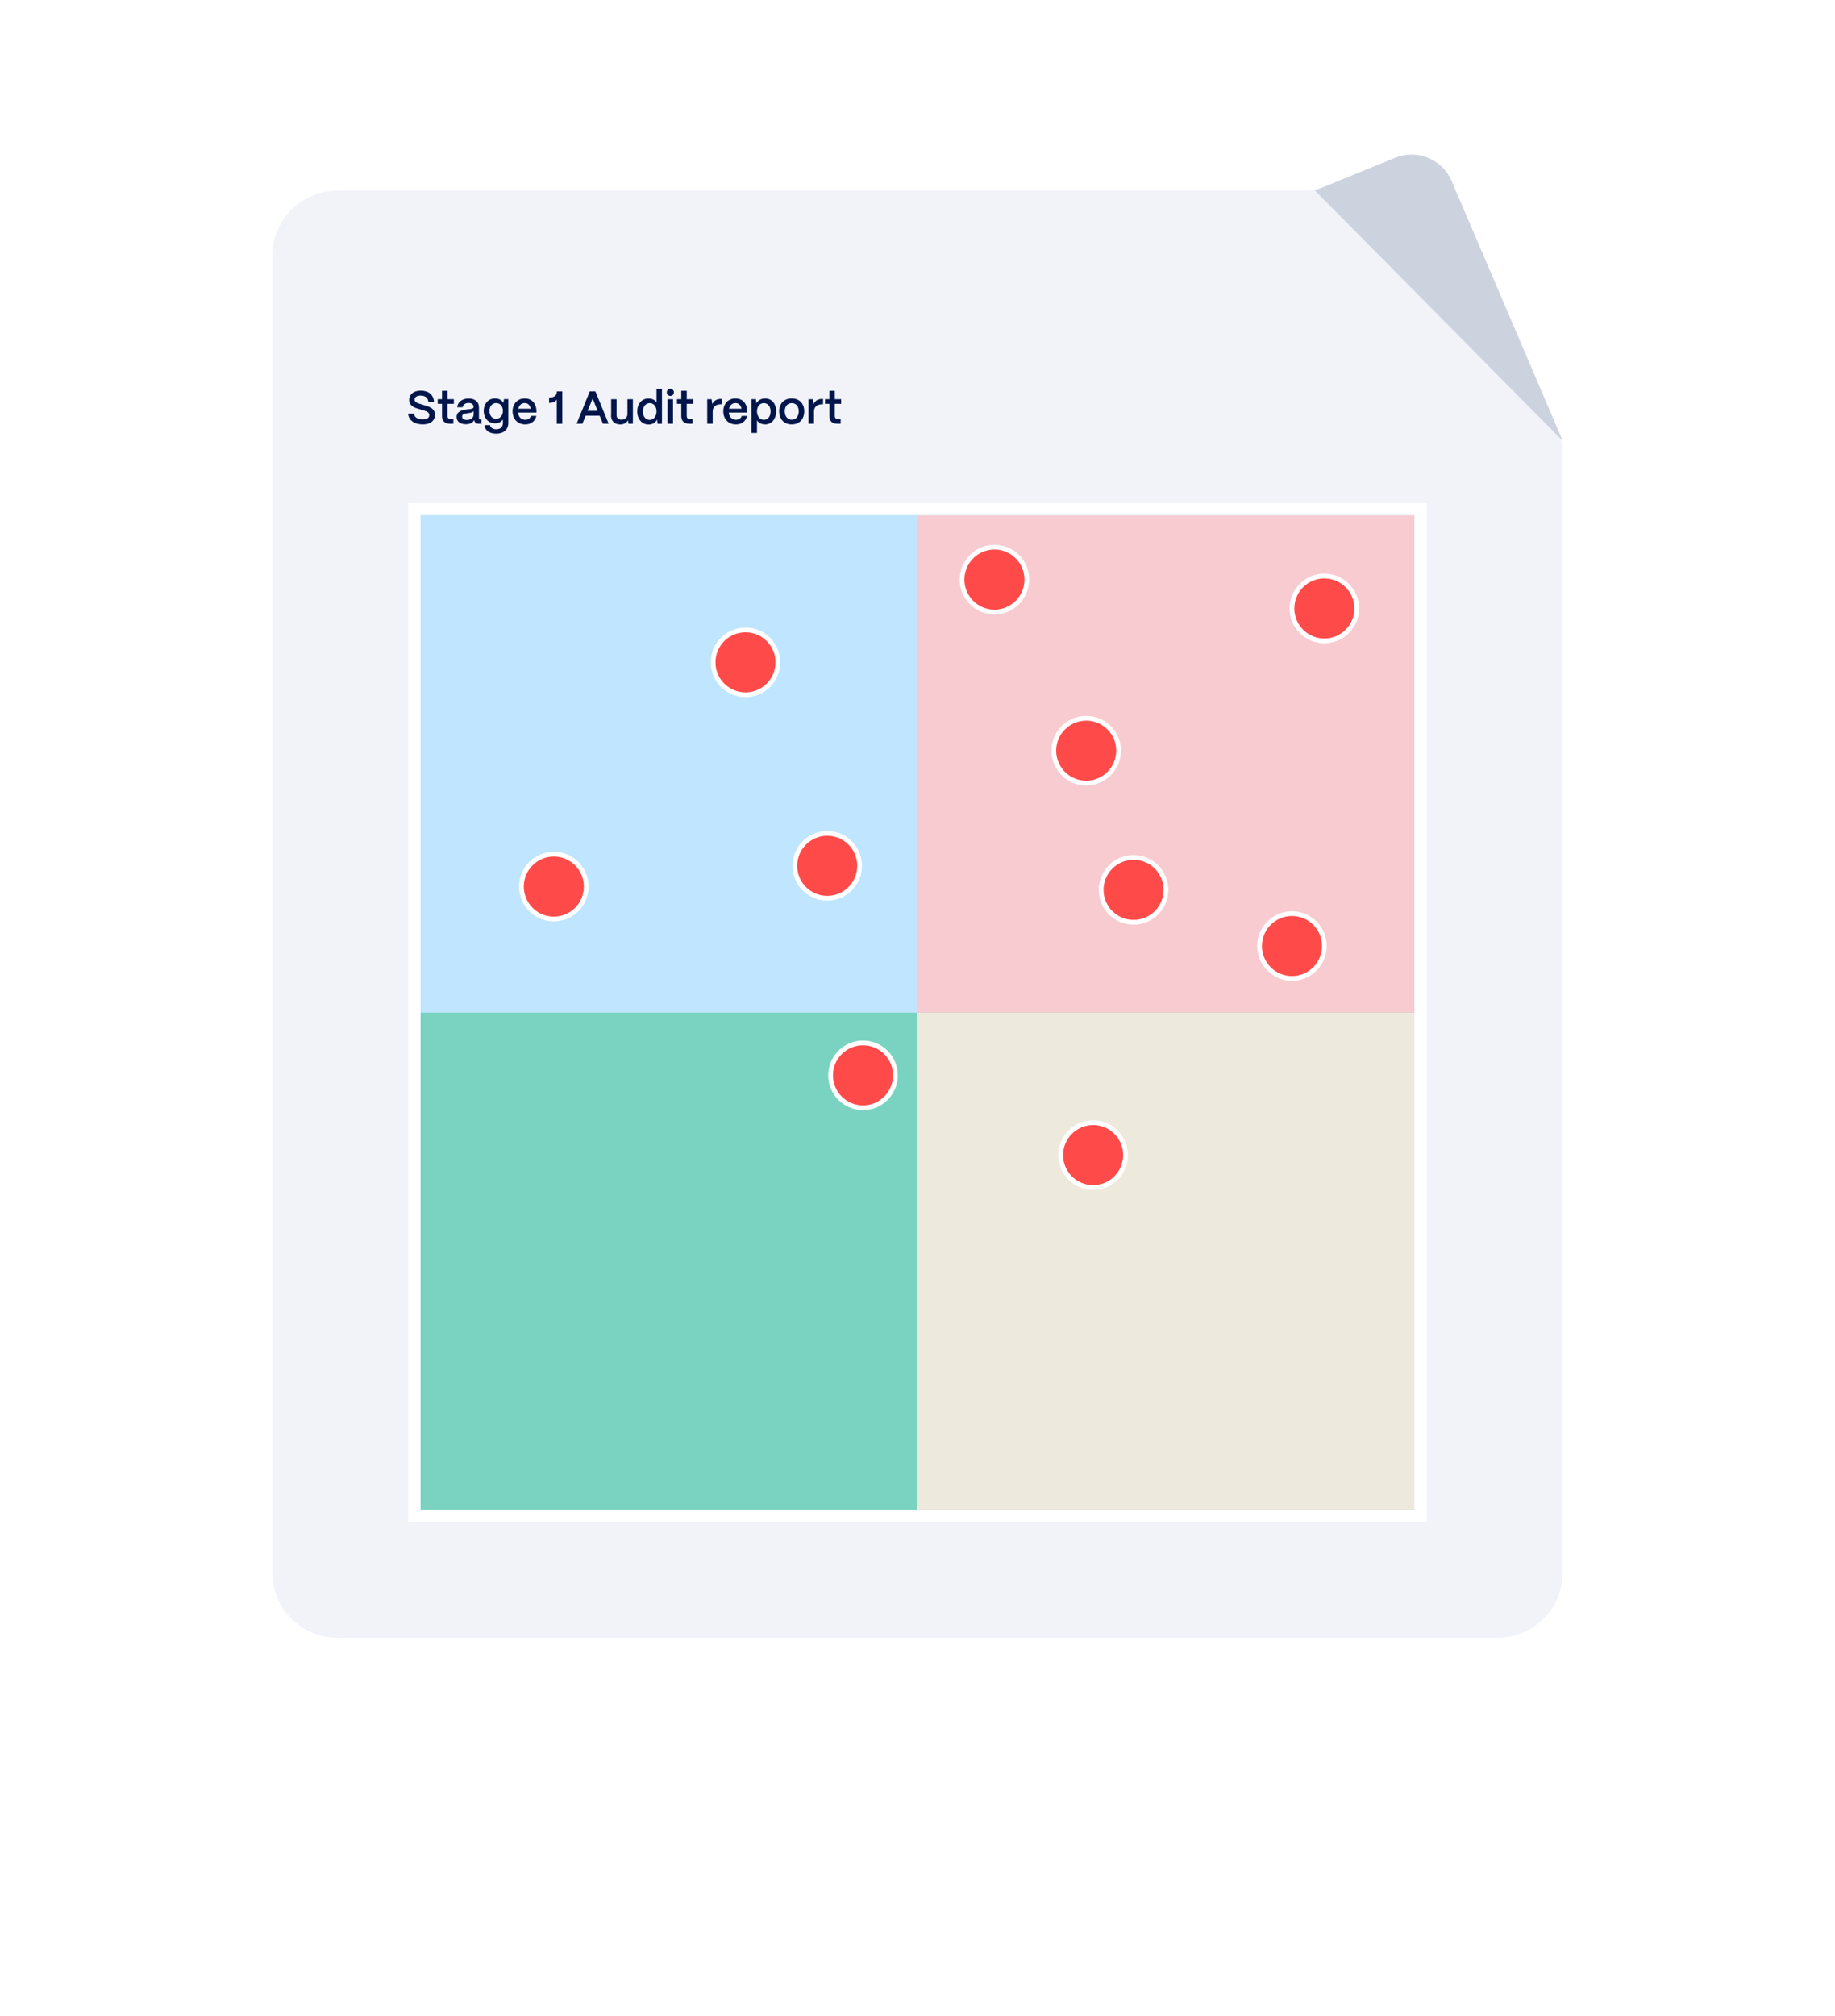
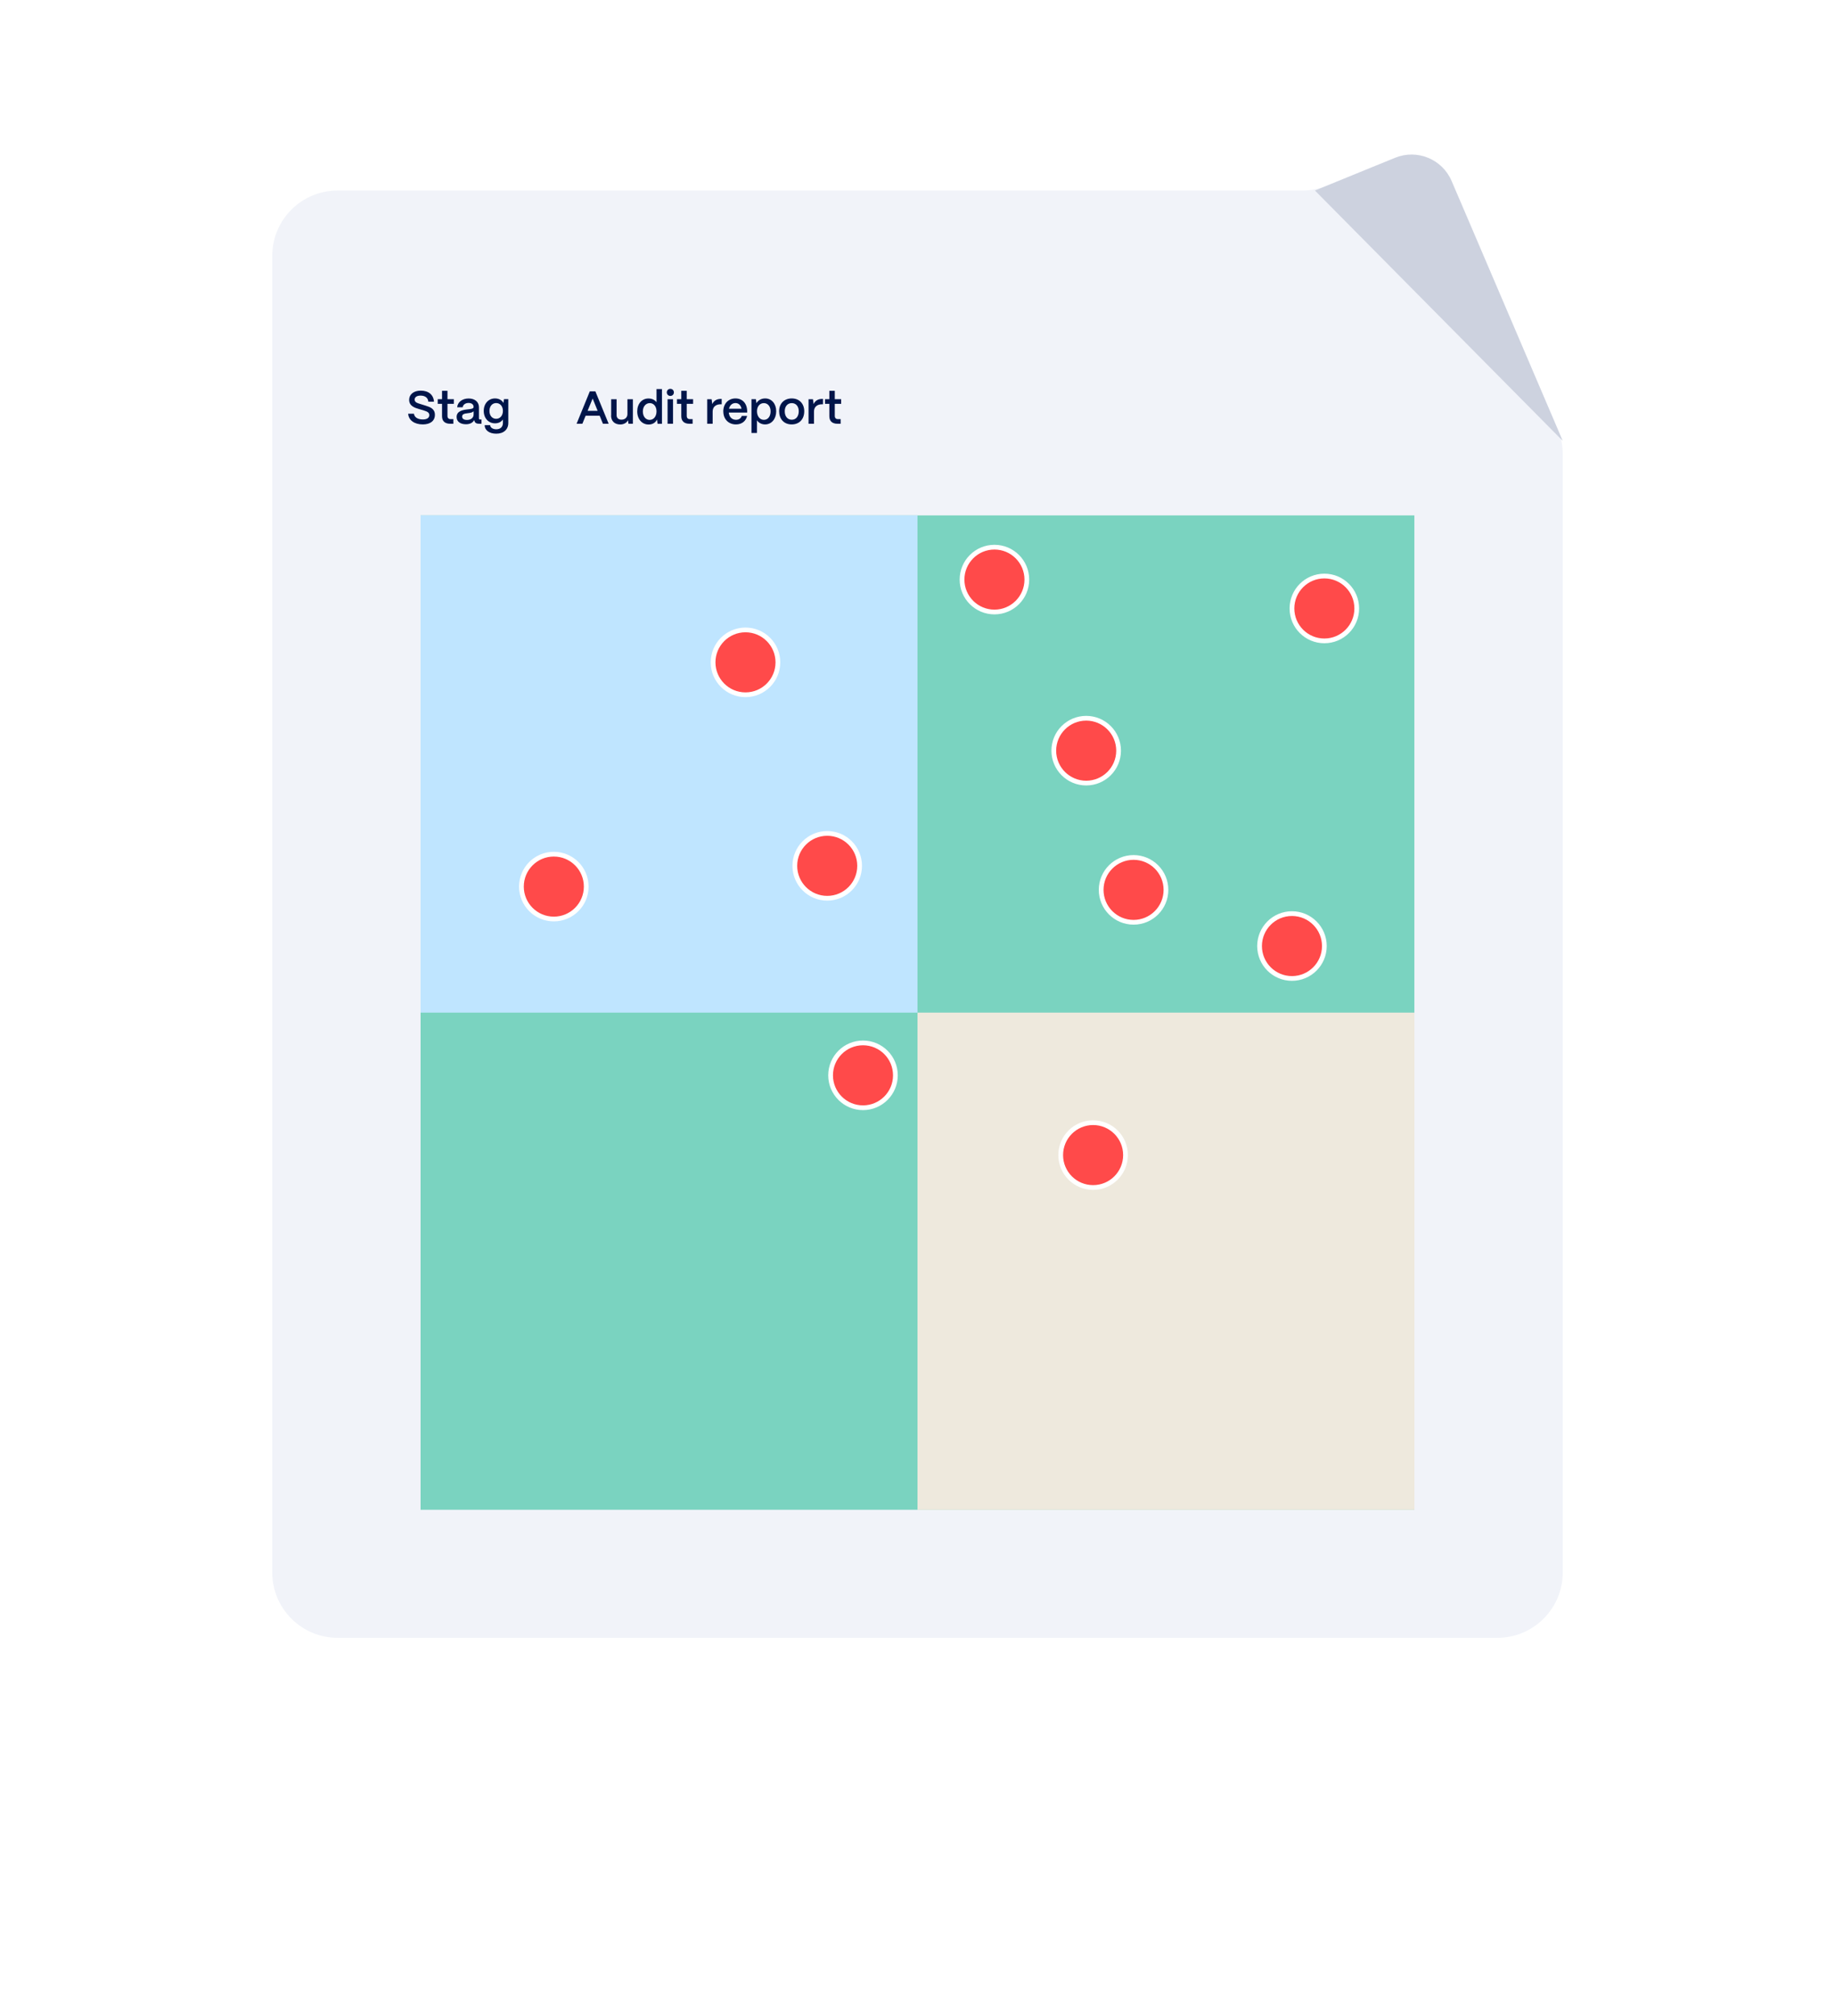
<svg xmlns="http://www.w3.org/2000/svg" id="uuid-dd329bb5-4470-4439-b912-bf904448bae0" viewBox="0 0 337 370">
  <defs>
    <style>.uuid-fcd7b5af-fa67-4c07-8495-fbab7610e42c{fill:#fff;}.uuid-c8146faa-4b21-4d7c-9fa7-50f2b7765497{fill:#cdd2df;}.uuid-3fb60546-ed82-43eb-a71c-3108540c36c4{fill:#f7cbd0;}.uuid-7e2546fe-14a6-4d5c-8694-bfed66056aaa{filter:url(#uuid-ef2675d8-3462-4b84-9115-6cd2b2d6448c);}.uuid-81d20945-1363-41e6-9fbb-88977662b68a{fill:#7ad3c0;}.uuid-f7c29856-bdff-4b30-9a31-b507d5f820b7{fill:#f1f3f9;}.uuid-439c2569-9a8a-4d16-add8-0bc342578d89{fill:#ff4a4a;stroke:#fff;stroke-miterlimit:10;stroke-width:.87px;}.uuid-e2cfbdd1-70c5-46a8-83b6-68aa3d7d7a22{fill:#eee9dd;}.uuid-fb43f482-4d6d-4402-b93a-926db115594e{fill:#bfe5ff;}.uuid-fd48484b-7150-497f-aaf3-8179d1808ed5{fill:#00154a;}</style>
    <filter id="uuid-ef2675d8-3462-4b84-9115-6cd2b2d6448c" filterUnits="userSpaceOnUse">
      <feOffset dx="0" dy="6" />
      <feGaussianBlur result="uuid-b83ef40e-0380-49f8-9084-8424251e86ec" stdDeviation="5" />
      <feFlood flood-color="#000" flood-opacity=".2" />
      <feComposite in2="uuid-b83ef40e-0380-49f8-9084-8424251e86ec" operator="in" />
      <feComposite in="SourceGraphic" />
    </filter>
  </defs>
  <g class="uuid-7e2546fe-14a6-4d5c-8694-bfed66056aaa">
    <rect class="uuid-fcd7b5af-fa67-4c07-8495-fbab7610e42c" x="30" y="15" width="277" height="309.58" rx="20" ry="20" />
  </g>
  <path class="uuid-f7c29856-bdff-4b30-9a31-b507d5f820b7" d="M50,46.97c0-6.63,5.37-12,12-12H239.14c1.56,0,3.1-.3,4.54-.89l8.89-3.63c6.06-2.48,12.99,.37,15.57,6.39l17.89,41.81c.64,1.49,.97,3.1,.97,4.72v205.24c0,6.63-5.37,12-12,12H62c-6.63,0-12-5.37-12-12V46.97Z" />
  <path class="uuid-c8146faa-4b21-4d7c-9fa7-50f2b7765497" d="M241.5,34.97l14.71-6.01c4.04-1.65,8.66,.24,10.38,4.26l20.4,47.69-45.5-45.94Z" />
  <g>
    <path class="uuid-fd48484b-7150-497f-aaf3-8179d1808ed5" d="M74.98,75.94h1.04c.09,.65,.69,1.05,1.64,1.05,.77,0,1.18-.3,1.18-.8,0-.47-.37-.65-.94-.83l-.97-.29c-.7-.21-1.79-.52-1.79-1.68,0-.98,.81-1.69,2.13-1.69,1.44,0,2.35,.77,2.43,2.03h-1.04c-.04-.67-.54-1.12-1.43-1.12-.65,0-1.08,.27-1.08,.73,0,.52,.52,.65,1.1,.83l.9,.28c.84,.26,1.72,.57,1.72,1.69s-.86,1.76-2.22,1.76c-1.56,0-2.61-.78-2.69-1.96h0Z" />
    <path class="uuid-fd48484b-7150-497f-aaf3-8179d1808ed5" d="M82.69,77.78c-.98,0-1.51-.49-1.51-1.38v-2.28h-.79v-.85h.79v-1.54h1v1.54h1.17v.85h-1.17v2.21c0,.38,.2,.6,.57,.6h.51v.85h-.58Z" />
    <path class="uuid-fd48484b-7150-497f-aaf3-8179d1808ed5" d="M83.86,76.53c0-1.05,1.05-1.28,1.93-1.38,.68-.08,1.18-.1,1.19-.46,0-.44-.35-.73-.93-.73s-1.02,.32-1.08,.79h-1.01c.09-.95,.94-1.61,2.11-1.61s1.89,.66,1.89,1.62v2.04c0,.13,.07,.2,.22,.2h.25v.78h-.48c-.46,0-.74-.19-.82-.53-.02-.04-.03-.1-.04-.15-.26,.48-.76,.77-1.52,.77-1.04,0-1.72-.5-1.71-1.34h0Zm3.12-.44v-.63c-.17,.26-.6,.32-1.08,.38-.56,.07-1.03,.14-1.03,.62,0,.39,.31,.62,.9,.62,.69,0,1.21-.39,1.21-.99h0Z" />
    <path class="uuid-fd48484b-7150-497f-aaf3-8179d1808ed5" d="M89.02,78.03h1c0,.42,.45,.76,1.12,.76,.8,0,1.22-.47,1.22-1.16v-.64c-.29,.43-.79,.71-1.44,.71-1.21,0-2.08-.94-2.08-2.28s.87-2.29,2.07-2.29c.71,0,1.28,.33,1.56,.83l.08-.7h.8v4.37c0,1.19-.84,1.97-2.21,1.97-1.26,0-2.13-.61-2.13-1.58h0Zm3.34-2.61c0-.85-.51-1.44-1.24-1.44s-1.23,.59-1.23,1.45,.5,1.44,1.23,1.44,1.24-.6,1.24-1.45Z" />
-     <path class="uuid-fd48484b-7150-497f-aaf3-8179d1808ed5" d="M94.13,75.54c0-1.49,.98-2.41,2.24-2.41s2.13,.89,2.15,2.35v.24h-3.38c.07,.79,.56,1.33,1.33,1.33,.52,0,.91-.26,1.06-.71h.98c-.23,.97-.99,1.56-2.05,1.56-1.38,0-2.32-.99-2.32-2.36Zm3.35-.52c-.13-.65-.53-1.04-1.11-1.04s-1.04,.39-1.19,1.04h2.31Z" />
-     <path class="uuid-fd48484b-7150-497f-aaf3-8179d1808ed5" d="M102.25,77.78v-4.43c-.28,.39-.73,.6-1.34,.6h-.07v-.98h.07c.88,0,1.35-.37,1.35-1.05v-.08h1.01v5.95h-1.02Z" />
    <path class="uuid-fd48484b-7150-497f-aaf3-8179d1808ed5" d="M105.89,77.78l2.43-5.95h1.02l2.44,5.95h-1.05l-.6-1.47h-2.58l-.6,1.47h-1.06Zm2.02-2.37h1.85l-.92-2.26-.93,2.26Z" />
    <path class="uuid-fd48484b-7150-497f-aaf3-8179d1808ed5" d="M112.24,76.26v-2.98h1v2.94c0,.51,.36,.81,.89,.81,.69,0,1.1-.45,1.1-1.03v-2.72h1v4.5h-.81l-.08-.65c-.26,.49-.8,.78-1.43,.78-1.07,0-1.69-.67-1.69-1.65h0Z" />
    <path class="uuid-fd48484b-7150-497f-aaf3-8179d1808ed5" d="M117.03,75.5c0-1.39,.86-2.36,2.06-2.36,.64,0,1.17,.26,1.48,.69v-2.42h1v6.38h-.81l-.09-.8c-.26,.57-.82,.93-1.55,.93-1.22,0-2.09-.99-2.09-2.41h0Zm3.54,0c0-.89-.51-1.51-1.24-1.51s-1.27,.63-1.27,1.53,.51,1.55,1.25,1.55,1.26-.65,1.26-1.56h0Z" />
    <path class="uuid-fd48484b-7150-497f-aaf3-8179d1808ed5" d="M122.46,72.02c0-.37,.28-.65,.65-.65s.65,.28,.65,.65-.27,.65-.65,.65-.65-.29-.65-.65Zm.14,5.76v-4.5h1v4.5h-1Z" />
    <path class="uuid-fd48484b-7150-497f-aaf3-8179d1808ed5" d="M126.63,77.78c-.98,0-1.51-.49-1.51-1.38v-2.28h-.79v-.85h.79v-1.54h1v1.54h1.17v.85h-1.17v2.21c0,.38,.2,.6,.57,.6h.51v.85h-.58Z" />
    <path class="uuid-fd48484b-7150-497f-aaf3-8179d1808ed5" d="M129.88,77.78v-4.5h.81l.12,.88c.29-.61,.82-.94,1.56-.94h.17v.98h-.17c-.94,0-1.49,.5-1.49,1.35v2.23h-1Z" />
    <path class="uuid-fd48484b-7150-497f-aaf3-8179d1808ed5" d="M132.83,75.54c0-1.49,.98-2.41,2.24-2.41s2.13,.89,2.15,2.35v.24h-3.38c.07,.79,.56,1.33,1.33,1.33,.52,0,.91-.26,1.06-.71h.98c-.23,.97-.99,1.56-2.05,1.56-1.38,0-2.32-.99-2.32-2.36Zm3.35-.52c-.13-.65-.53-1.04-1.11-1.04s-1.04,.39-1.19,1.04h2.3Z" />
    <path class="uuid-fd48484b-7150-497f-aaf3-8179d1808ed5" d="M138.01,79.48v-6.21h.81l.1,.74c.3-.53,.88-.88,1.6-.88,1.19,0,2.03,.97,2.03,2.36s-.84,2.41-2.04,2.41c-.65,0-1.18-.29-1.49-.76v2.33h-1.01Zm3.51-3.98c0-.89-.5-1.51-1.24-1.51s-1.26,.61-1.26,1.49c0,.93,.52,1.58,1.27,1.58s1.23-.64,1.23-1.56h0Z" />
    <path class="uuid-fd48484b-7150-497f-aaf3-8179d1808ed5" d="M143.09,75.48c0-1.47,.99-2.35,2.31-2.35,1.45,0,2.3,1.02,2.3,2.35,0,1.52-.96,2.42-2.3,2.42-1.46,0-2.31-1.03-2.31-2.42Zm3.6,0c0-.89-.5-1.49-1.28-1.49s-1.29,.6-1.29,1.49c0,.99,.55,1.56,1.29,1.56,.81,0,1.28-.66,1.28-1.56Z" />
    <path class="uuid-fd48484b-7150-497f-aaf3-8179d1808ed5" d="M148.49,77.78v-4.5h.81l.12,.88c.29-.61,.82-.94,1.56-.94h.17v.98h-.17c-.94,0-1.49,.5-1.49,1.35v2.23h-1Z" />
    <path class="uuid-fd48484b-7150-497f-aaf3-8179d1808ed5" d="M153.82,77.78c-.98,0-1.51-.49-1.51-1.38v-2.28h-.79v-.85h.79v-1.54h1v1.54h1.17v.85h-1.17v2.21c0,.38,.2,.6,.57,.6h.51v.85h-.58Z" />
  </g>
  <g>
-     <rect class="uuid-fcd7b5af-fa67-4c07-8495-fbab7610e42c" x="74.98" y="92.34" width="187.04" height="187.04" />
    <g>
      <rect class="uuid-81d20945-1363-41e6-9fbb-88977662b68a" x="77.24" y="94.6" width="182.51" height="182.51" />
      <rect class="uuid-fb43f482-4d6d-4402-b93a-926db115594e" x="77.24" y="94.6" width="91.26" height="91.26" />
      <rect class="uuid-e2cfbdd1-70c5-46a8-83b6-68aa3d7d7a22" x="168.5" y="185.86" width="91.26" height="91.26" />
-       <rect class="uuid-3fb60546-ed82-43eb-a71c-3108540c36c4" x="168.5" y="94.6" width="91.26" height="91.26" />
      <circle class="uuid-439c2569-9a8a-4d16-add8-0bc342578d89" cx="136.91" cy="121.57" r="5.95" />
      <circle class="uuid-439c2569-9a8a-4d16-add8-0bc342578d89" cx="151.92" cy="158.92" r="5.95" />
      <circle class="uuid-439c2569-9a8a-4d16-add8-0bc342578d89" cx="101.71" cy="162.73" r="5.95" />
      <circle class="uuid-439c2569-9a8a-4d16-add8-0bc342578d89" cx="200.75" cy="212.01" r="5.95" />
      <circle class="uuid-439c2569-9a8a-4d16-add8-0bc342578d89" cx="237.27" cy="173.64" r="5.95" />
      <circle class="uuid-439c2569-9a8a-4d16-add8-0bc342578d89" cx="208.18" cy="163.33" r="5.95" />
      <circle class="uuid-439c2569-9a8a-4d16-add8-0bc342578d89" cx="199.48" cy="137.78" r="5.95" />
      <circle class="uuid-439c2569-9a8a-4d16-add8-0bc342578d89" cx="243.22" cy="111.68" r="5.95" />
      <circle class="uuid-439c2569-9a8a-4d16-add8-0bc342578d89" cx="182.63" cy="106.38" r="5.95" />
      <circle class="uuid-439c2569-9a8a-4d16-add8-0bc342578d89" cx="158.49" cy="197.37" r="5.95" />
    </g>
  </g>
</svg>